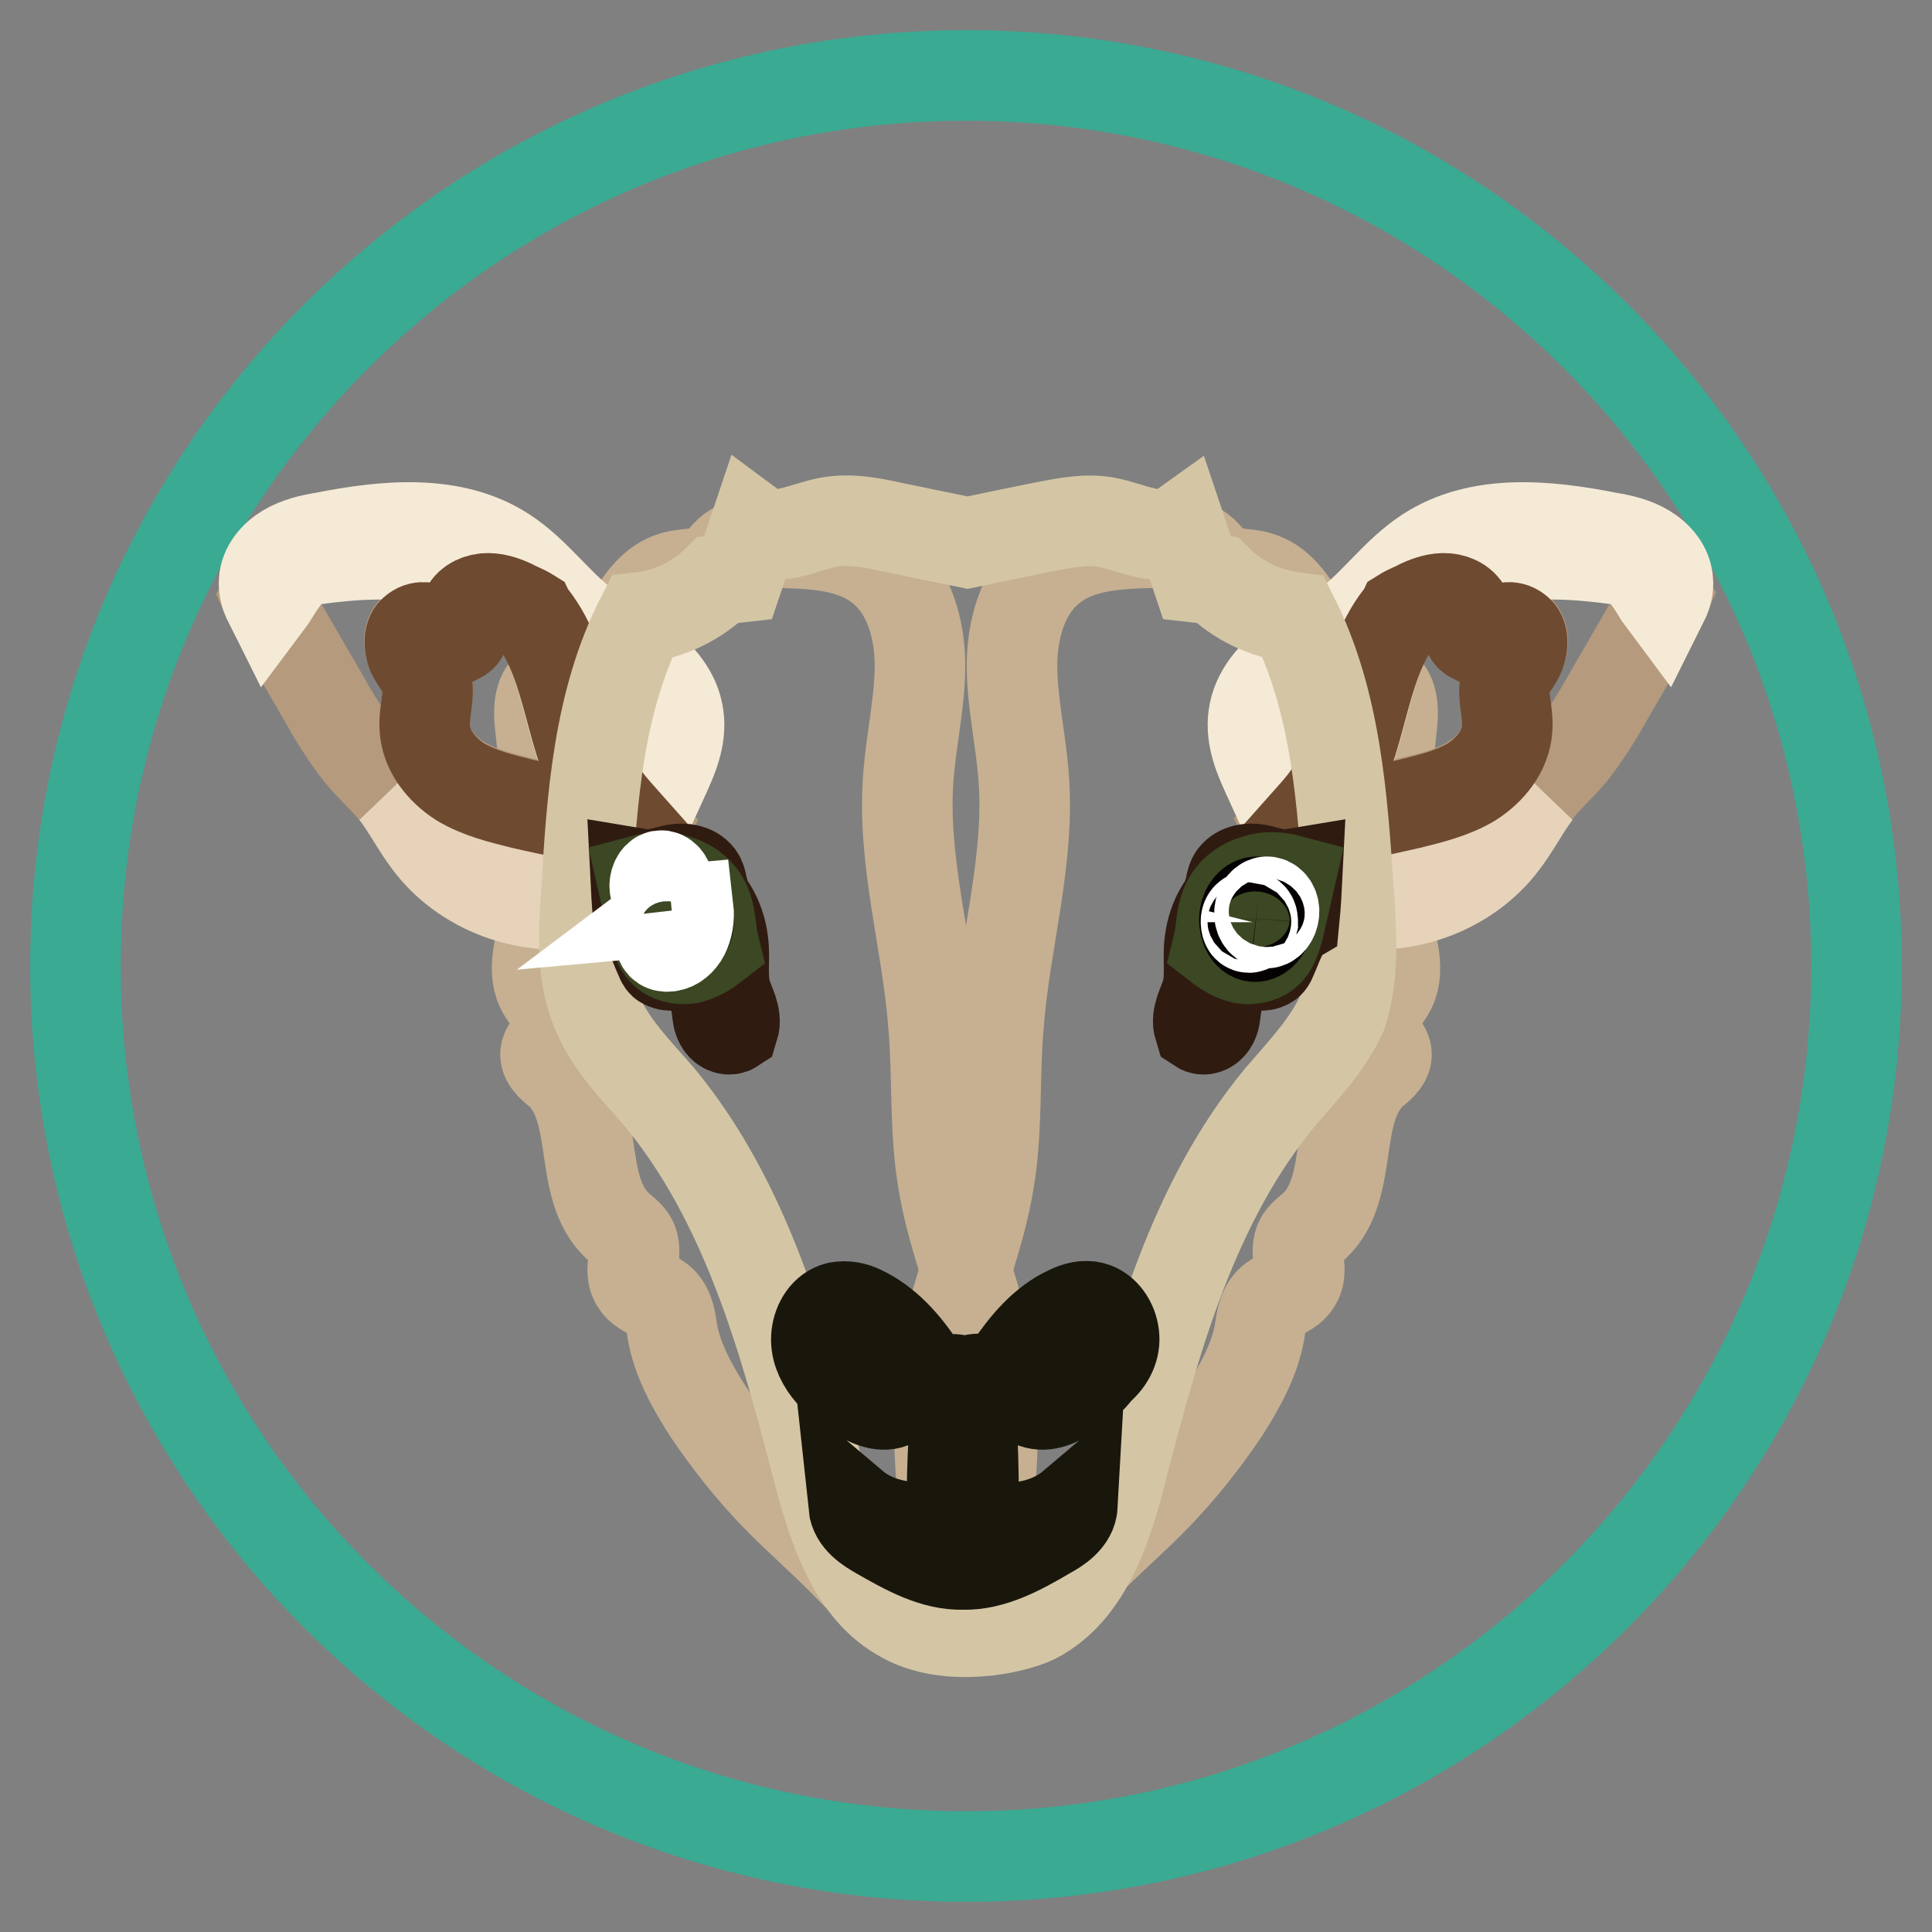
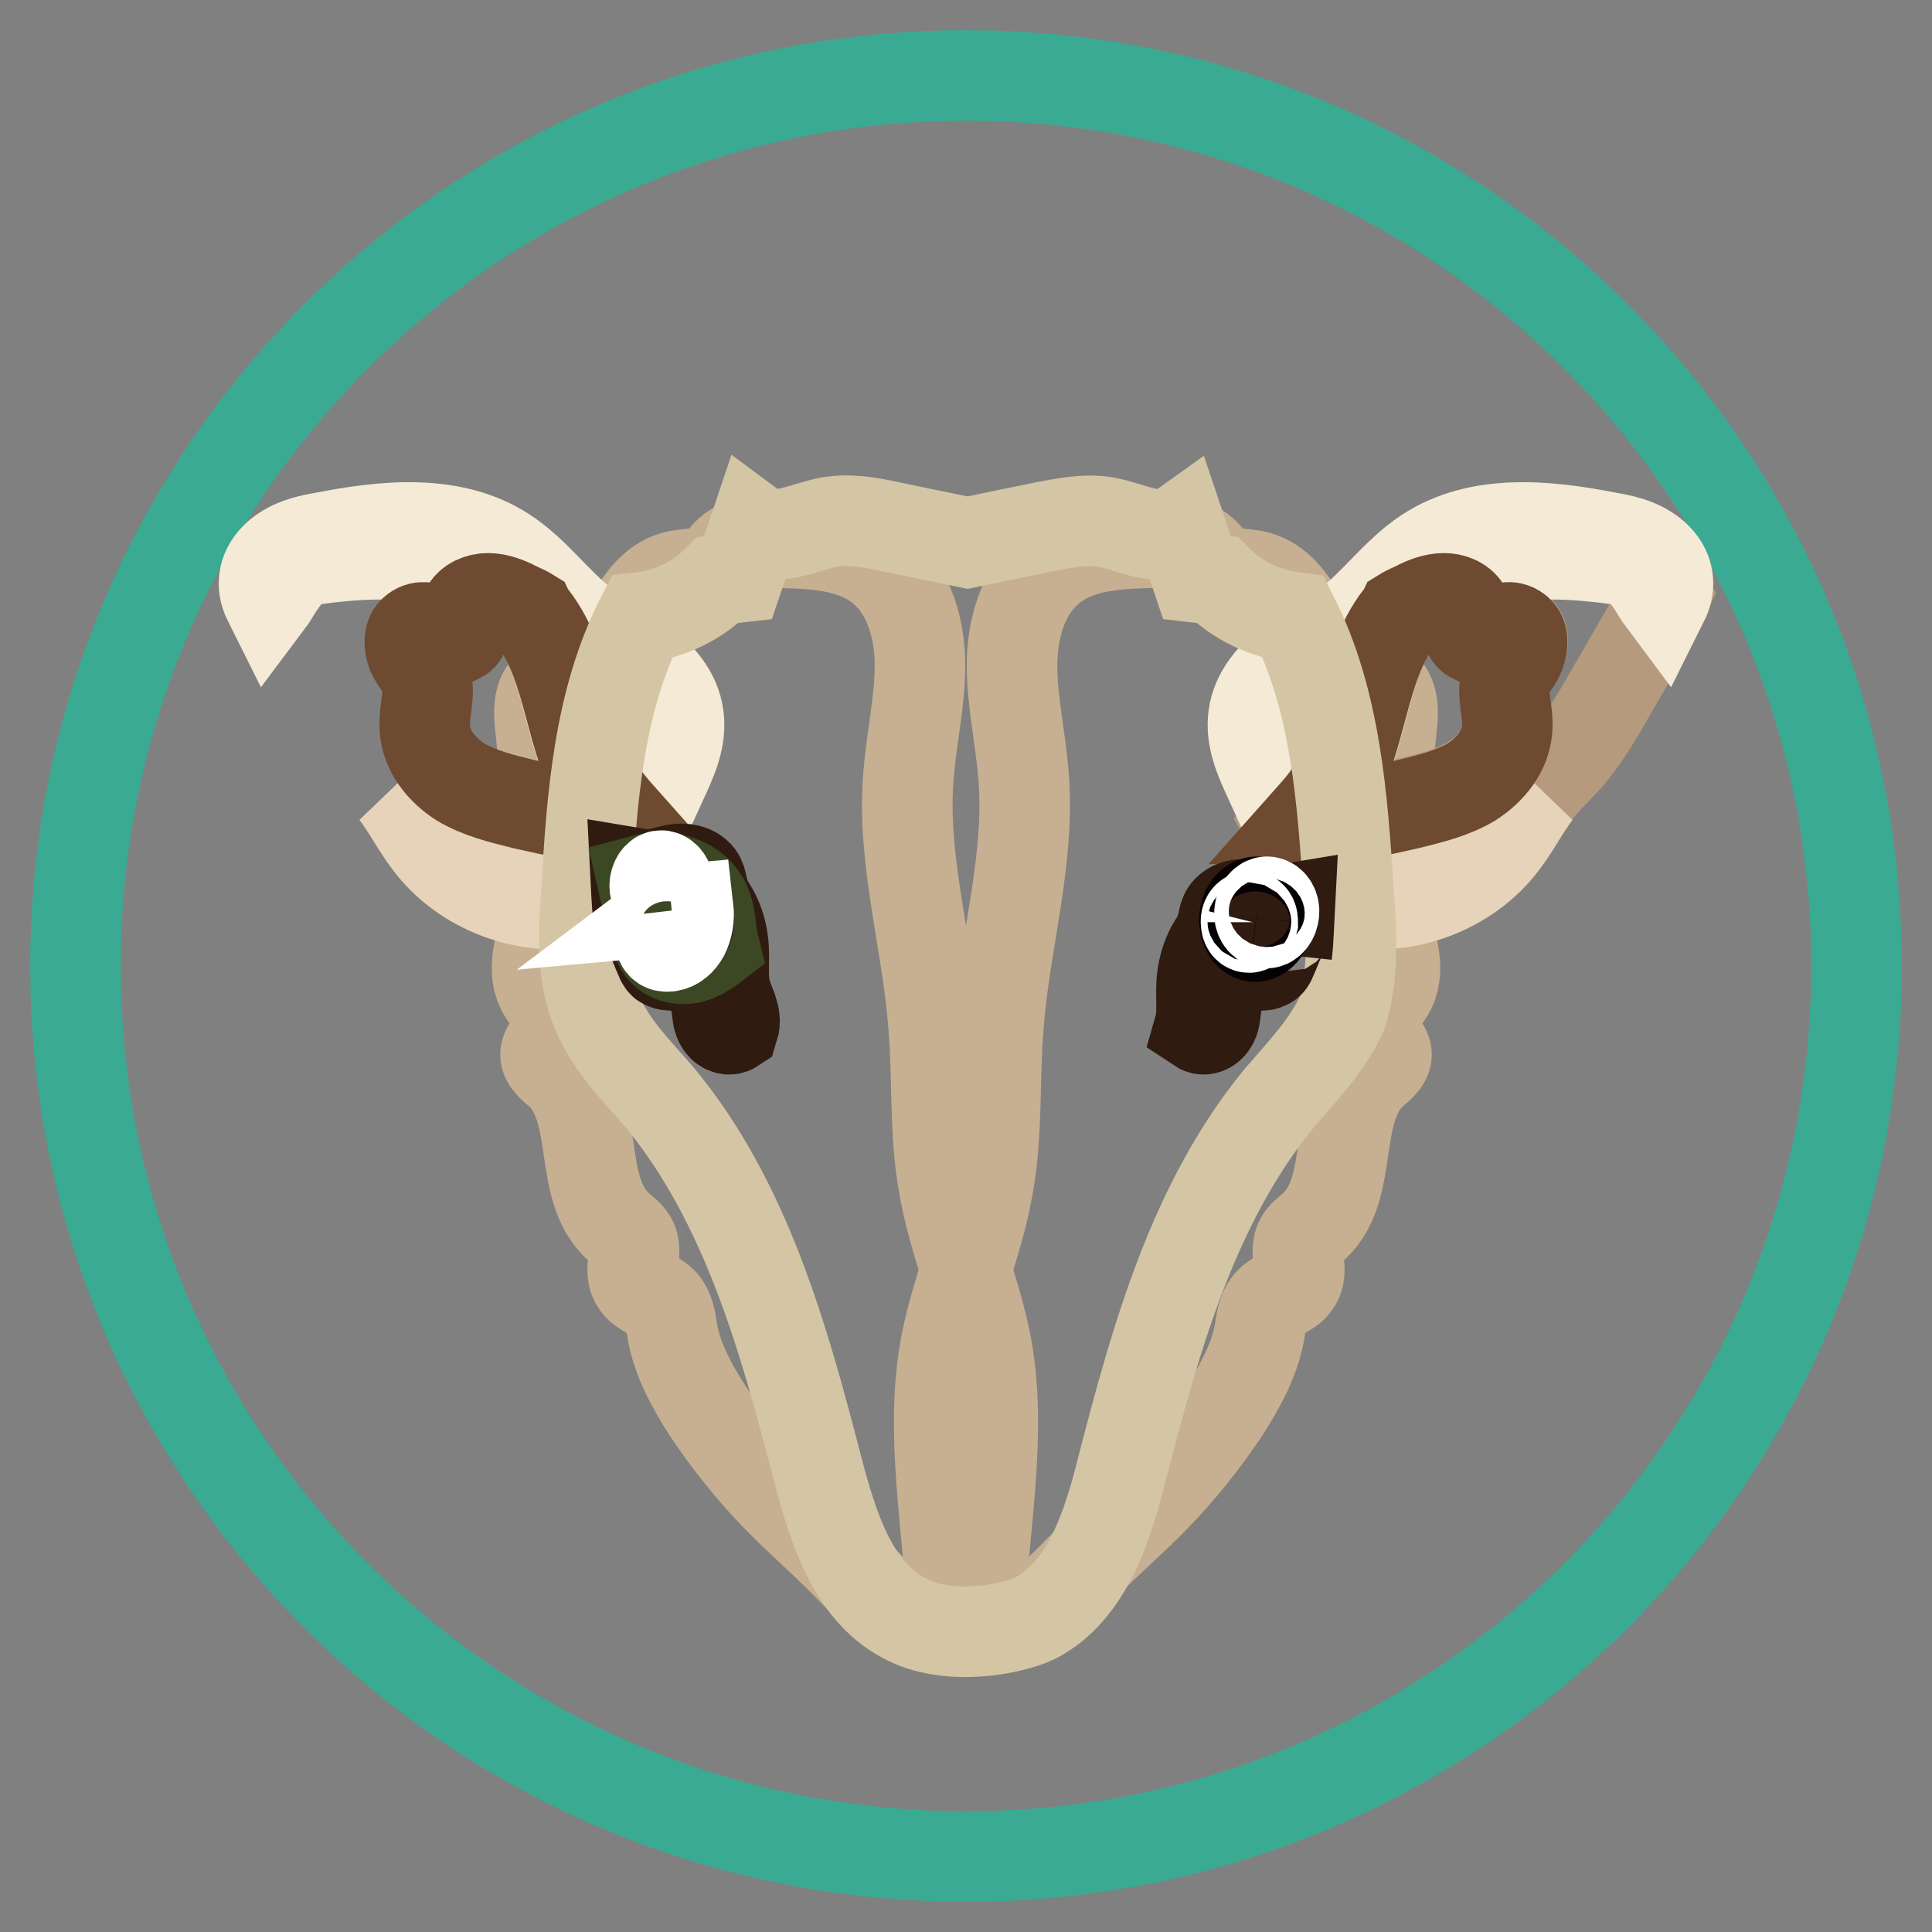
<svg xmlns="http://www.w3.org/2000/svg" version="1.1" x="0px" y="0px" viewBox="0 0 256 256" enable-background="new 0 0 256 256" xml:space="preserve">
  <rect x="0" y="0" width="256" height="256" fill="#808080" stroke="none" />
  <g>
    <path stroke-width="12" fill-opacity="0" stroke="#3aaa93" d="M10,128c0,65.2,52.8,118,118,118c65.2,0,118-52.8,118-118l0,0c0-65.2-52.8-118-118-118 C62.8,10,10,62.8,10,128L10,128z" />
    <path stroke-width="12" fill-opacity="0" stroke="#c6b091" d="M96.9,72.9c-0.9,0.7-1.5,1.8-2.4,2.3c-1.5,1-3.4,0.7-5.2,1.2c-5.6,1.6-6.4,9.8-11.6,12.4 c-1.9,0.9-4.1,1-5.4,2.6c-1,1.3-0.9,3.3-0.7,4.9c0.3,3,0.6,5.9,0.9,8.8c0.6,5.7,1.1,11.5-0.2,17c-0.7,3.2-2,6.7-0.3,9.4 c1.2,2,3.9,4.1,2.4,5.9c-0.6,0.7-1.7,0.9-2,1.8c-0.5,1.1,0.7,2.1,1.7,2.9c5.5,5,2.3,15.2,7.7,20.3c0.7,0.7,1.6,1.2,2,2.1 c0.7,1.7-0.6,3.9,0.5,5.5c0.7,1.2,2.4,1.5,3.4,2.5c1,1,1.2,2.6,1.4,4c0.7,3.8,2.6,7.2,4.7,10.5c2.7,4,5.7,7.8,9,11.2 c3.1,3.2,6.4,6,9.5,9.2c2,2,4,4.3,6.6,5.7c2.6,1.4,5.9,1.7,8.3,0c2.5-1.9,3-5.3,3.3-8.5c0.8-8.7,1.8-17.7,0.2-26.3 c-1.4-7.3-4.5-14.2-5.7-21.6c-1.2-6.9-0.7-13.8-1.3-20.8c-0.8-11.1-4.3-22.2-3.3-33.4c0.4-4.8,1.5-9.6,1.5-14.3 c0-4.8-1.4-9.9-5.1-12.9c-3.9-3.2-9.3-3.3-14.3-3.4C100.3,71.8,98.4,71.8,96.9,72.9L96.9,72.9z" />
    <path stroke-width="12" fill-opacity="0" stroke="#c6b091" d="M159.1,72.9c0.9,0.7,1.5,1.8,2.4,2.3c1.5,1,3.4,0.7,5.2,1.2c5.6,1.6,6.4,9.8,11.6,12.4 c1.9,0.9,4.1,1,5.4,2.6c1,1.3,0.9,3.3,0.7,4.9c-0.3,3-0.6,5.9-0.9,8.8c-0.6,5.7-1.1,11.5,0.2,17c0.7,3.2,2,6.7,0.3,9.4 c-1.2,2-3.9,4.1-2.4,5.9c0.6,0.7,1.7,0.9,2,1.8c0.5,1.1-0.7,2.1-1.7,2.9c-5.5,5-2.3,15.2-7.7,20.3c-0.7,0.7-1.6,1.2-2,2.1 c-0.7,1.7,0.6,3.9-0.5,5.5c-0.7,1.2-2.4,1.5-3.4,2.5c-1,1-1.2,2.6-1.4,4c-0.7,3.8-2.6,7.2-4.7,10.5c-2.7,4-5.7,7.8-9,11.2 c-3.1,3.2-6.4,6-9.5,9.2c-2,2-4,4.3-6.6,5.7c-2.6,1.4-5.9,1.7-8.3,0c-2.5-1.9-3-5.3-3.3-8.5c-0.8-8.7-1.8-17.7-0.2-26.3 c1.4-7.3,4.5-14.2,5.7-21.6c1.2-6.9,0.7-13.8,1.3-20.8c0.8-11.1,4.3-22.2,3.3-33.4c-0.4-4.8-1.5-9.6-1.5-14.3 c0-4.8,1.4-9.9,5.1-12.9c3.9-3.2,9.3-3.3,14.3-3.4C155.7,71.8,157.6,71.8,159.1,72.9L159.1,72.9z" />
    <path stroke-width="12" fill-opacity="0" stroke="#b59a7d" d="M186.8,106.3c2.8-0.7,5.7-1.3,8.2-2.9c2.5-1.5,4.6-4,4.7-7c0.2-2.3-0.9-4.8,0-7.1c0.4-1,1.2-1.9,1.7-2.9 s0.6-2.4-0.4-3.1c-1.7-1.2-3.8,1.4-5.9,1c-1.1-0.4-0.6-2-0.7-3.2c-0.2-1.2-1.5-2-2.7-2c-1.2-0.1-2.4,0.4-3.5,0.8 c-0.7,0.3-1.6,0.7-2.3,0.9c3.2-3.9,8-6.1,12.9-7.1c5.1-0.9,10.3-0.6,15.4,0.1c0.9,0.1,2,0.3,2.8,0.8c0.7,0.6,1.3,1.3,1.8,2.1 c0.6,0.8,1.1,1.8,1.7,2.6c-0.3,0.7-0.6,1.2-0.9,1.8c-2.2,3.8-4.4,7.6-6.6,11.4c-1.4,2.5-2.9,4.9-4.7,7.2c-1.4,1.7-3.1,3.2-4.4,4.8 l-0.3,0.3c-2.9,2.4-6,4.4-9.7,5.4c-5.1,1.4-10.7,0.6-15.8,1.9c-1.8,0.4-3.4,1.1-5,2c-0.7-1.3-1.2-2.7-1.9-4c0.8-0.6,1.6-1.3,2.3-2 C178,108.3,182.4,107.3,186.8,106.3L186.8,106.3z" />
    <path stroke-width="12" fill-opacity="0" stroke="#f5ead6" d="M217,74.9c-0.8-0.6-1.9-0.6-2.8-0.8c-5.1-0.7-10.3-1-15.4-0.1s-10,3.3-13.2,7.4c-5.3,6.8-4.7,16.7-9.6,23.9 c-1.3,1.9-2.9,3.5-4.7,4.9c-1-2.3-2.1-4.7-3.2-7.1c-1.2-2.6-2.4-5.3-2-8.2c0.4-3,2.5-5.4,4.9-7.2c2.4-1.8,5.1-3.1,7.5-4.9 c3.8-2.9,6.6-7,10.6-9.6c6.9-4.5,15.9-3.6,24-2c1.8,0.3,3.5,0.7,5,1.6c1.5,0.9,2.8,2.4,2.9,4.2c0.1,0.9-0.2,1.9-0.6,2.7 c-0.6-0.8-1.1-1.8-1.7-2.6S217.8,75.5,217,74.9L217,74.9z" />
    <path stroke-width="12" fill-opacity="0" stroke="#e6d3b9" d="M178.1,112.3c5.2-1.2,10.7-0.5,15.8-1.9c3.6-1,6.8-3,9.7-5.4c-1.6,2.1-2.8,4.5-4.4,6.6 c-4.6,6.2-13.1,9.4-20.7,7.8c-1.2-0.3-2.4-0.6-3.3-1.4c-0.8-0.7-1.3-1.8-1.7-2.7c-0.2-0.4-0.4-0.7-0.5-1.1 C174.6,113.4,176.4,112.7,178.1,112.3L178.1,112.3z" />
    <path stroke-width="12" fill-opacity="0" stroke="#6e4a31" d="M188.2,80.1c1.1-0.5,2.3-0.9,3.5-0.8c1.2,0.1,2.5,0.8,2.7,2c0.2,1.1-0.3,2.7,0.7,3.2c2,0.3,4.2-2.3,5.9-1 c0.9,0.6,0.8,2,0.4,3.1s-1.3,1.9-1.7,2.9c-0.9,2.2,0.2,4.6,0,7.1c-0.2,2.9-2.2,5.4-4.7,7c-2.5,1.5-5.4,2.2-8.2,2.9 c-4.4,1-8.8,2-13.3,2c0.8-0.9,1.7-1.9,2.4-2.9c4.8-7.2,4.3-17.1,9.6-23.9c0.1-0.1,0.2-0.2,0.3-0.4 C186.6,80.8,187.5,80.5,188.2,80.1z" />
-     <path stroke-width="12" fill-opacity="0" stroke="#b59a7d" d="M69.2,106.3c-2.8-0.7-5.7-1.3-8.2-2.9c-2.5-1.5-4.6-4-4.7-7c-0.2-2.3,0.9-4.8,0-7.1c-0.4-1-1.2-1.9-1.7-2.9 c-0.5-1-0.6-2.4,0.4-3.1c1.7-1.2,3.8,1.4,5.9,1c1.1-0.4,0.6-2,0.7-3.2c0.2-1.2,1.5-2,2.7-2c1.2-0.1,2.4,0.4,3.5,0.8 c0.7,0.3,1.6,0.7,2.3,0.9c-3.2-3.9-8-6.1-12.9-7.1C52.1,73,46.9,73.4,41.8,74c-0.9,0.1-2,0.3-2.8,0.8c-0.7,0.6-1.3,1.3-1.8,2.1 c-0.6,0.8-1.1,1.8-1.7,2.6c0.3,0.7,0.6,1.2,0.9,1.8c2.2,3.8,4.4,7.6,6.6,11.4c1.4,2.5,2.9,4.9,4.7,7.2c1.4,1.7,3.1,3.2,4.4,4.8 l0.3,0.3c2.9,2.4,6,4.4,9.7,5.4c5.1,1.4,10.7,0.6,15.8,1.9c1.8,0.4,3.4,1.1,5,2c0.7-1.3,1.2-2.7,1.9-4c-0.8-0.6-1.6-1.3-2.3-2 C78,108.3,73.6,107.3,69.2,106.3z" />
    <path stroke-width="12" fill-opacity="0" stroke="#f5ead6" d="M39,74.9c0.8-0.6,1.9-0.6,2.8-0.8c5.1-0.7,10.3-1,15.4-0.1s10,3.3,13.2,7.4c5.3,6.8,4.7,16.7,9.6,23.9 c1.3,1.9,2.9,3.5,4.7,4.9c1-2.3,2.1-4.7,3.2-7.1c1.2-2.6,2.4-5.3,2-8.2c-0.4-3-2.5-5.4-4.9-7.2c-2.4-1.8-5.1-3.1-7.5-4.9 c-3.8-2.9-6.6-7-10.6-9.6c-6.9-4.5-15.9-3.6-24-2c-1.8,0.3-3.5,0.7-5,1.6c-1.5,0.9-2.8,2.4-2.9,4.2c-0.1,0.9,0.2,1.9,0.6,2.7 c0.6-0.8,1.1-1.8,1.7-2.6C37.7,76.2,38.2,75.5,39,74.9z" />
    <path stroke-width="12" fill-opacity="0" stroke="#e6d3b9" d="M77.9,112.3c-5.2-1.2-10.7-0.5-15.8-1.9c-3.6-1-6.8-3-9.7-5.4c1.6,2.1,2.8,4.5,4.4,6.6 c4.6,6.2,13.1,9.4,20.7,7.8c1.2-0.3,2.4-0.6,3.3-1.4c0.8-0.7,1.3-1.8,1.7-2.7c0.2-0.4,0.4-0.7,0.5-1.1 C81.4,113.4,79.6,112.7,77.9,112.3z" />
    <path stroke-width="12" fill-opacity="0" stroke="#6e4a31" d="M67.8,80.1c-1.1-0.5-2.3-0.9-3.5-0.8c-1.2,0.1-2.5,0.8-2.7,2c-0.2,1.1,0.3,2.7-0.7,3.2 c-2,0.3-4.2-2.3-5.9-1c-0.9,0.6-0.8,2-0.4,3.1c0.5,1,1.3,1.9,1.7,2.9c0.9,2.2-0.2,4.6,0,7.1c0.2,2.9,2.2,5.4,4.7,7 c2.5,1.5,5.4,2.2,8.2,2.9c4.4,1,8.8,2,13.3,2c-0.8-0.9-1.7-1.9-2.4-2.9c-4.8-7.2-4.3-17.1-9.6-23.9c-0.1-0.1-0.2-0.2-0.3-0.4 C69.4,80.8,68.5,80.5,67.8,80.1z" />
    <path stroke-width="12" fill-opacity="0" stroke="#d4c6a5" d="M178.7,118.4c-0.8-12.5-1.7-25.5-7.3-36.6c-3.8-0.5-7.4-2.2-10.1-4.9c-0.9-0.1-1.8-0.3-2.7-0.4 c-0.7-2.1-1.5-4.4-2.2-6.5c-2.8,2-6.5-0.2-9.8-0.8c-2.7-0.5-5.5,0.1-8.2,0.6c-3.4,0.7-6.9,1.4-10.2,2.1c-3.4-0.7-6.9-1.4-10.2-2.1 c-2.7-0.6-5.5-1.1-8.2-0.6c-3.3,0.6-7.1,2.8-9.8,0.8c-0.7,2.1-1.5,4.4-2.2,6.5c-0.9,0.1-1.8,0.3-2.7,0.4c-2.7,2.7-6.4,4.5-10.1,4.9 c-5.7,11.1-6.6,24.1-7.3,36.6c-0.4,5.4-0.7,11,1.5,15.9c1.8,4.3,5.2,7.6,8.2,11.1c11.4,13.8,16.4,31.7,20.9,49.1 c2,7.6,4.6,16.3,11.5,19.9c5.8,3.2,14.4,1.5,17.4,0c6.9-3.6,9.6-12.3,11.5-19.9c4.5-17.4,9.5-35.3,20.9-49.1 c3-3.5,6.3-6.9,8.2-11.1C179.4,129.3,179.1,123.7,178.7,118.4L178.7,118.4z" />
    <path stroke-width="12" fill-opacity="0" stroke="#301b11" d="M85.9,123.4c0.7,1.2,1.1,2.5,1.7,3.8c0.1,0.2,0.2,0.4,0.4,0.5c0.2,0.1,0.5,0.2,0.7,0.2 c1.5,0.1,3,0.1,4.5,0.2c0.7,1.9,1.6,3.7,1.8,5.7c0.1,0.7,0.1,1.3,0.5,1.9c0.4,0.6,1.1,0.9,1.7,0.5c0.5-1.6-0.6-3.2-1-4.7 c-0.6-2.1-0.1-4.5-0.4-6.7c-0.2-1.6-0.7-3.1-1.5-4.4c-0.4-0.6-0.7-1-0.9-1.7c-0.4-0.8-0.3-1.9-0.8-2.6c-0.7-0.9-2-1.1-3.1-0.9 c-1.1,0.2-2.1,0.6-3.3,0.7c-0.6,0-1.4-0.1-2-0.2c0.1,2,0.2,4.1,0.4,6.1C85,122.1,85.5,122.7,85.9,123.4z" />
    <path stroke-width="12" fill-opacity="0" stroke="#3b4823" d="M87.9,126c-0.7-0.7-1-1.9-1.3-2.9c-0.5-2.1-1-4.3-1.5-6.5c1.5-0.4,3.1-0.5,4.5,0c1.5,0.4,2.8,1.3,3.6,2.6 c1.1,1.9,0.9,4.1,1.4,6.1c-0.9,0.7-2,1.4-3.3,1.7C90.1,127.2,88.7,126.9,87.9,126L87.9,126z" />
    <path stroke-width="12" fill-opacity="0" stroke="#060203" d="M88.1,121.9c0.1,1.3,1,2.2,1.8,2.1c0.9-0.1,1.5-1.2,1.3-2.5c-0.1-1.3-1-2.2-1.8-2.1 C88.5,119.6,87.9,120.7,88.1,121.9L88.1,121.9z" />
    <path stroke-width="12" fill-opacity="0" stroke="#ffffff" d="M87.2,120.9c0.3,2.6-0.3,4.7,1.4,4.5c1.7-0.2,2.9-2.4,2.6-5c0,0,0,0-2.2,0.2c0.4-0.3-0.2-3.1-0.5-3.8 s-0.9-1-1.3-0.6s-0.6,1.2-0.3,1.9C87.1,118.5,87.3,118.8,87.2,120.9z" />
    <path stroke-width="12" fill-opacity="0" stroke="#ffffff" d="M90.1,122.2c0,0.4,0.3,0.7,0.5,0.7c0.3,0,0.4-0.4,0.4-0.8c-0.1-1.1,0-2.1-0.7-2c-0.7,0.1-1.2,1.1-1.1,2.2 C89.3,122.3,89.3,122.3,90.1,122.2z" />
-     <path stroke-width="12" fill-opacity="0" stroke="#301b11" d="M170.1,123.4c-0.7,1.2-1.1,2.5-1.7,3.8c-0.1,0.2-0.2,0.4-0.4,0.5c-0.2,0.1-0.5,0.2-0.6,0.2 c-1.5,0.1-3,0.1-4.5,0.2c-0.7,1.9-1.6,3.7-1.8,5.7c-0.1,0.7-0.1,1.3-0.5,1.9c-0.4,0.6-1.1,0.9-1.7,0.5c-0.5-1.6,0.6-3.2,1-4.7 c0.6-2.1,0.1-4.5,0.4-6.7c0.2-1.6,0.7-3.1,1.5-4.4c0.4-0.6,0.7-1,0.9-1.7c0.4-0.8,0.3-1.9,0.8-2.6c0.7-0.9,2-1.1,3.1-0.9 s2.1,0.6,3.3,0.7c0.7,0,1.4-0.1,2-0.2c-0.1,2-0.2,4.1-0.4,6.1C171,122.1,170.5,122.7,170.1,123.4L170.1,123.4z" />
-     <path stroke-width="12" fill-opacity="0" stroke="#3b4823" d="M168.1,126c0.7-0.7,1-1.9,1.3-2.9c0.5-2.1,1-4.3,1.5-6.5c-1.5-0.4-3.1-0.5-4.5,0c-1.5,0.4-2.8,1.3-3.6,2.6 c-1.1,1.9-0.9,4.1-1.4,6.1c0.9,0.7,2,1.4,3.3,1.7C165.9,127.2,167.3,126.9,168.1,126L168.1,126z" />
+     <path stroke-width="12" fill-opacity="0" stroke="#301b11" d="M170.1,123.4c-0.7,1.2-1.1,2.5-1.7,3.8c-0.1,0.2-0.2,0.4-0.4,0.5c-0.2,0.1-0.5,0.2-0.6,0.2 c-1.5,0.1-3,0.1-4.5,0.2c-0.7,1.9-1.6,3.7-1.8,5.7c-0.1,0.7-0.1,1.3-0.5,1.9c-0.4,0.6-1.1,0.9-1.7,0.5c0.6-2.1,0.1-4.5,0.4-6.7c0.2-1.6,0.7-3.1,1.5-4.4c0.4-0.6,0.7-1,0.9-1.7c0.4-0.8,0.3-1.9,0.8-2.6c0.7-0.9,2-1.1,3.1-0.9 s2.1,0.6,3.3,0.7c0.7,0,1.4-0.1,2-0.2c-0.1,2-0.2,4.1-0.4,6.1C171,122.1,170.5,122.7,170.1,123.4L170.1,123.4z" />
    <path stroke-width="12" fill-opacity="0" stroke="#060203" d="M168,122c0.1-1.3-0.5-2.4-1.3-2.5c-0.9-0.1-1.7,0.9-1.8,2.1c-0.1,1.3,0.5,2.4,1.3,2.5 C167,124.2,167.9,123.2,168,122z" />
    <path stroke-width="12" fill-opacity="0" stroke="#ffffff" d="M168.8,121c0.1-0.8-0.3-1.4-0.8-1.5c-0.5-0.1-1,0.5-1.1,1.3c-0.1,0.8,0.3,1.4,0.8,1.5 C168.2,122.4,168.7,121.8,168.8,121z" />
    <path stroke-width="12" fill-opacity="0" stroke="#ffffff" d="M166,122.2c0-0.4-0.1-0.8-0.4-0.8c-0.3,0-0.5,0.3-0.5,0.7c0,0,0,0,0,0c0,0.4,0.1,0.8,0.4,0.8 C165.7,122.9,165.9,122.6,166,122.2C166,122.2,166,122.2,166,122.2z" />
-     <path stroke-width="12" fill-opacity="0" stroke="#19170c" d="M147.6,176.9c-0.2-1.7-1.3-3.3-2.8-3.7c-1-0.3-2.2,0-3.2,0.5c-3.3,1.5-5.8,4.5-7.8,7.5 c-0.4,0.5-0.7,1-1.2,1.3c-1.2,0.7-2.9-0.2-4.1,0.5c-0.2,0.1-0.4,0.3-0.6,0.5c-0.2-0.2-0.4-0.4-0.6-0.5c-1.2-0.6-2.9,0.2-4.1-0.5 c-0.5-0.3-0.8-0.8-1.2-1.3c-2-3.1-4.6-6-7.8-7.5c-1-0.5-2.1-0.7-3.2-0.5c-1.6,0.4-2.6,2-2.8,3.7c-0.2,1.7,0.5,3.3,1.5,4.6 c1,1.3,2.3,2.2,3.7,3.2c1.5,0.9,3.3,1.8,4.8,1.2c0.7-0.3,1.5-0.8,2.3-0.9c1.3-0.2,2.5,0.7,3.4,1.6c0.6,0.5,1,1,1.5,1.7 c0.5,0.7,0.8,1.4,1,2.2c-0.2,3.3-0.3,6.7-0.2,10.1c-0.3,0.6-0.6,1-1.1,1.3c-0.8,0.6-1.8,0.6-2.7,0.6c-3.3-0.1-6.7-0.8-9.3-3 c0.2,1.9,2,3,3.4,3.8c3.5,2,7.2,4.1,11.1,4c3.9,0.1,7.7-2,11.1-4c1.5-0.8,3.3-2,3.4-3.8c-2.6,2.2-5.9,3-9.3,3c-0.9,0-2,0-2.7-0.6 c-0.5-0.3-0.8-0.8-1.1-1.3c0-3.3,0-6.8-0.2-10.1c0.3-0.8,0.6-1.6,1-2.2c0.5-0.7,0.9-1.1,1.5-1.7c0.9-0.9,2.1-1.8,3.4-1.6 c0.8,0.1,1.5,0.7,2.3,0.9c1.7,0.6,3.3-0.3,4.8-1.2c1.4-0.8,2.7-1.8,3.7-3.2C147.1,180.2,147.8,178.5,147.6,176.9L147.6,176.9z" />
  </g>
</svg>